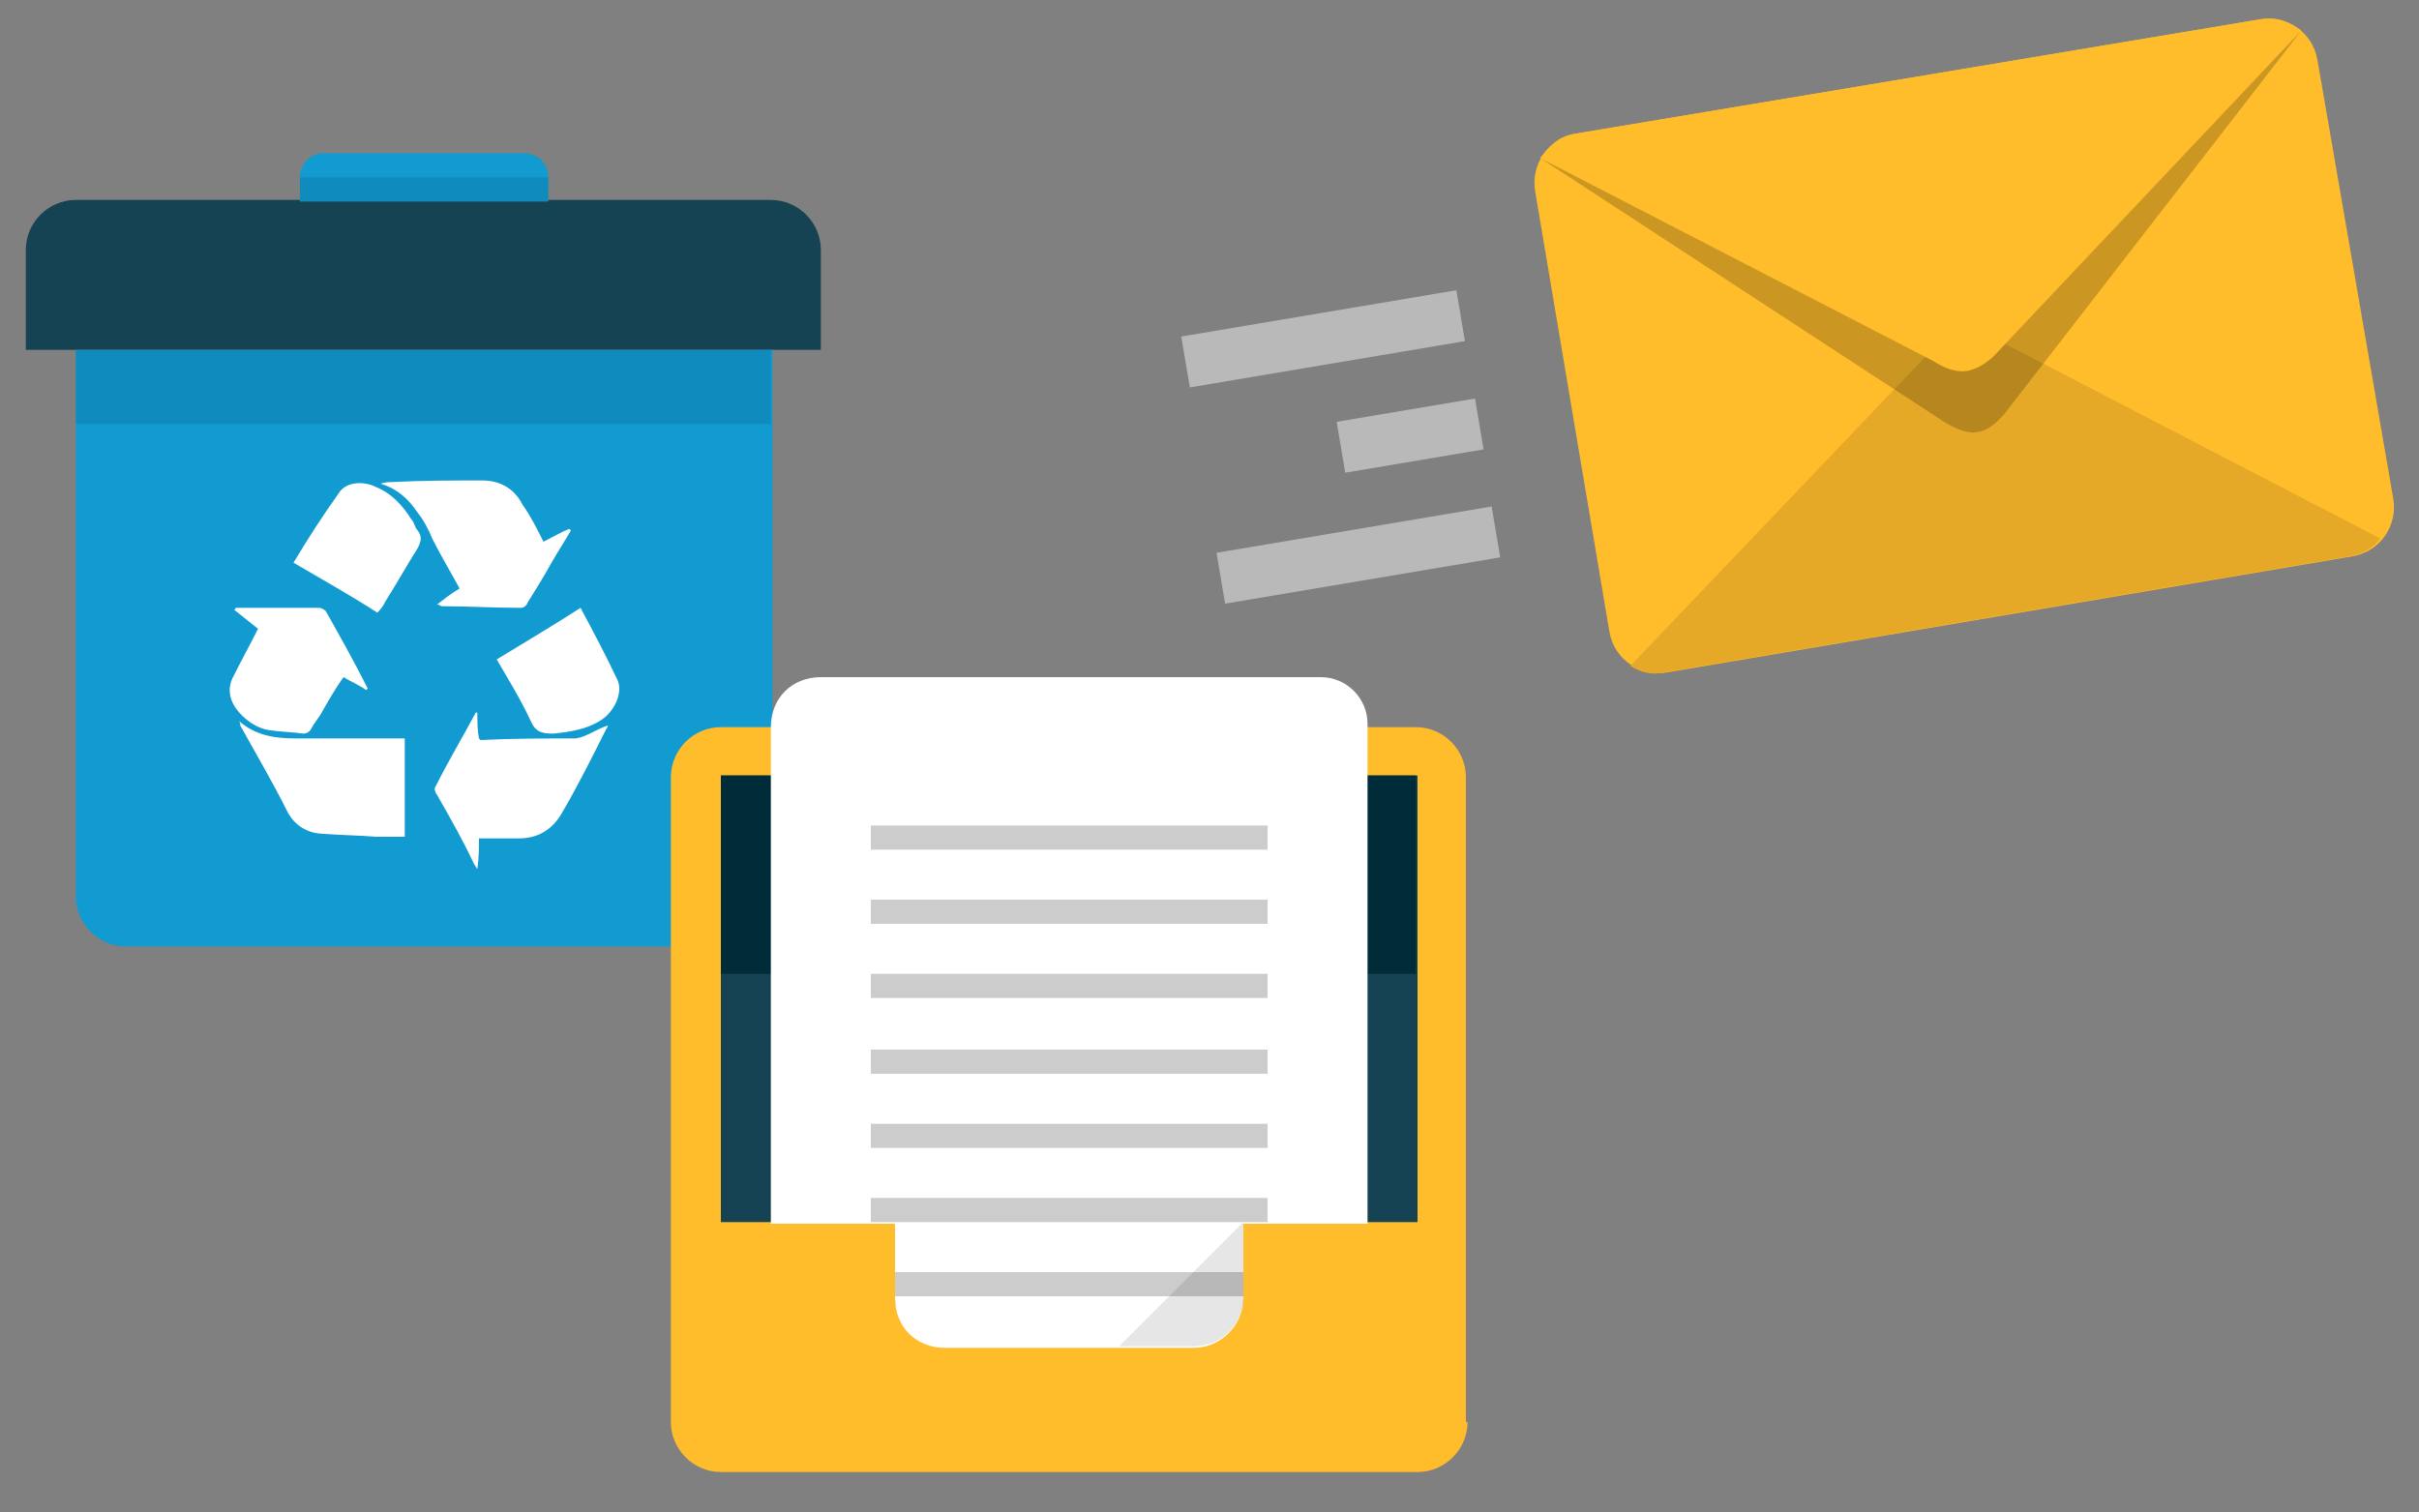
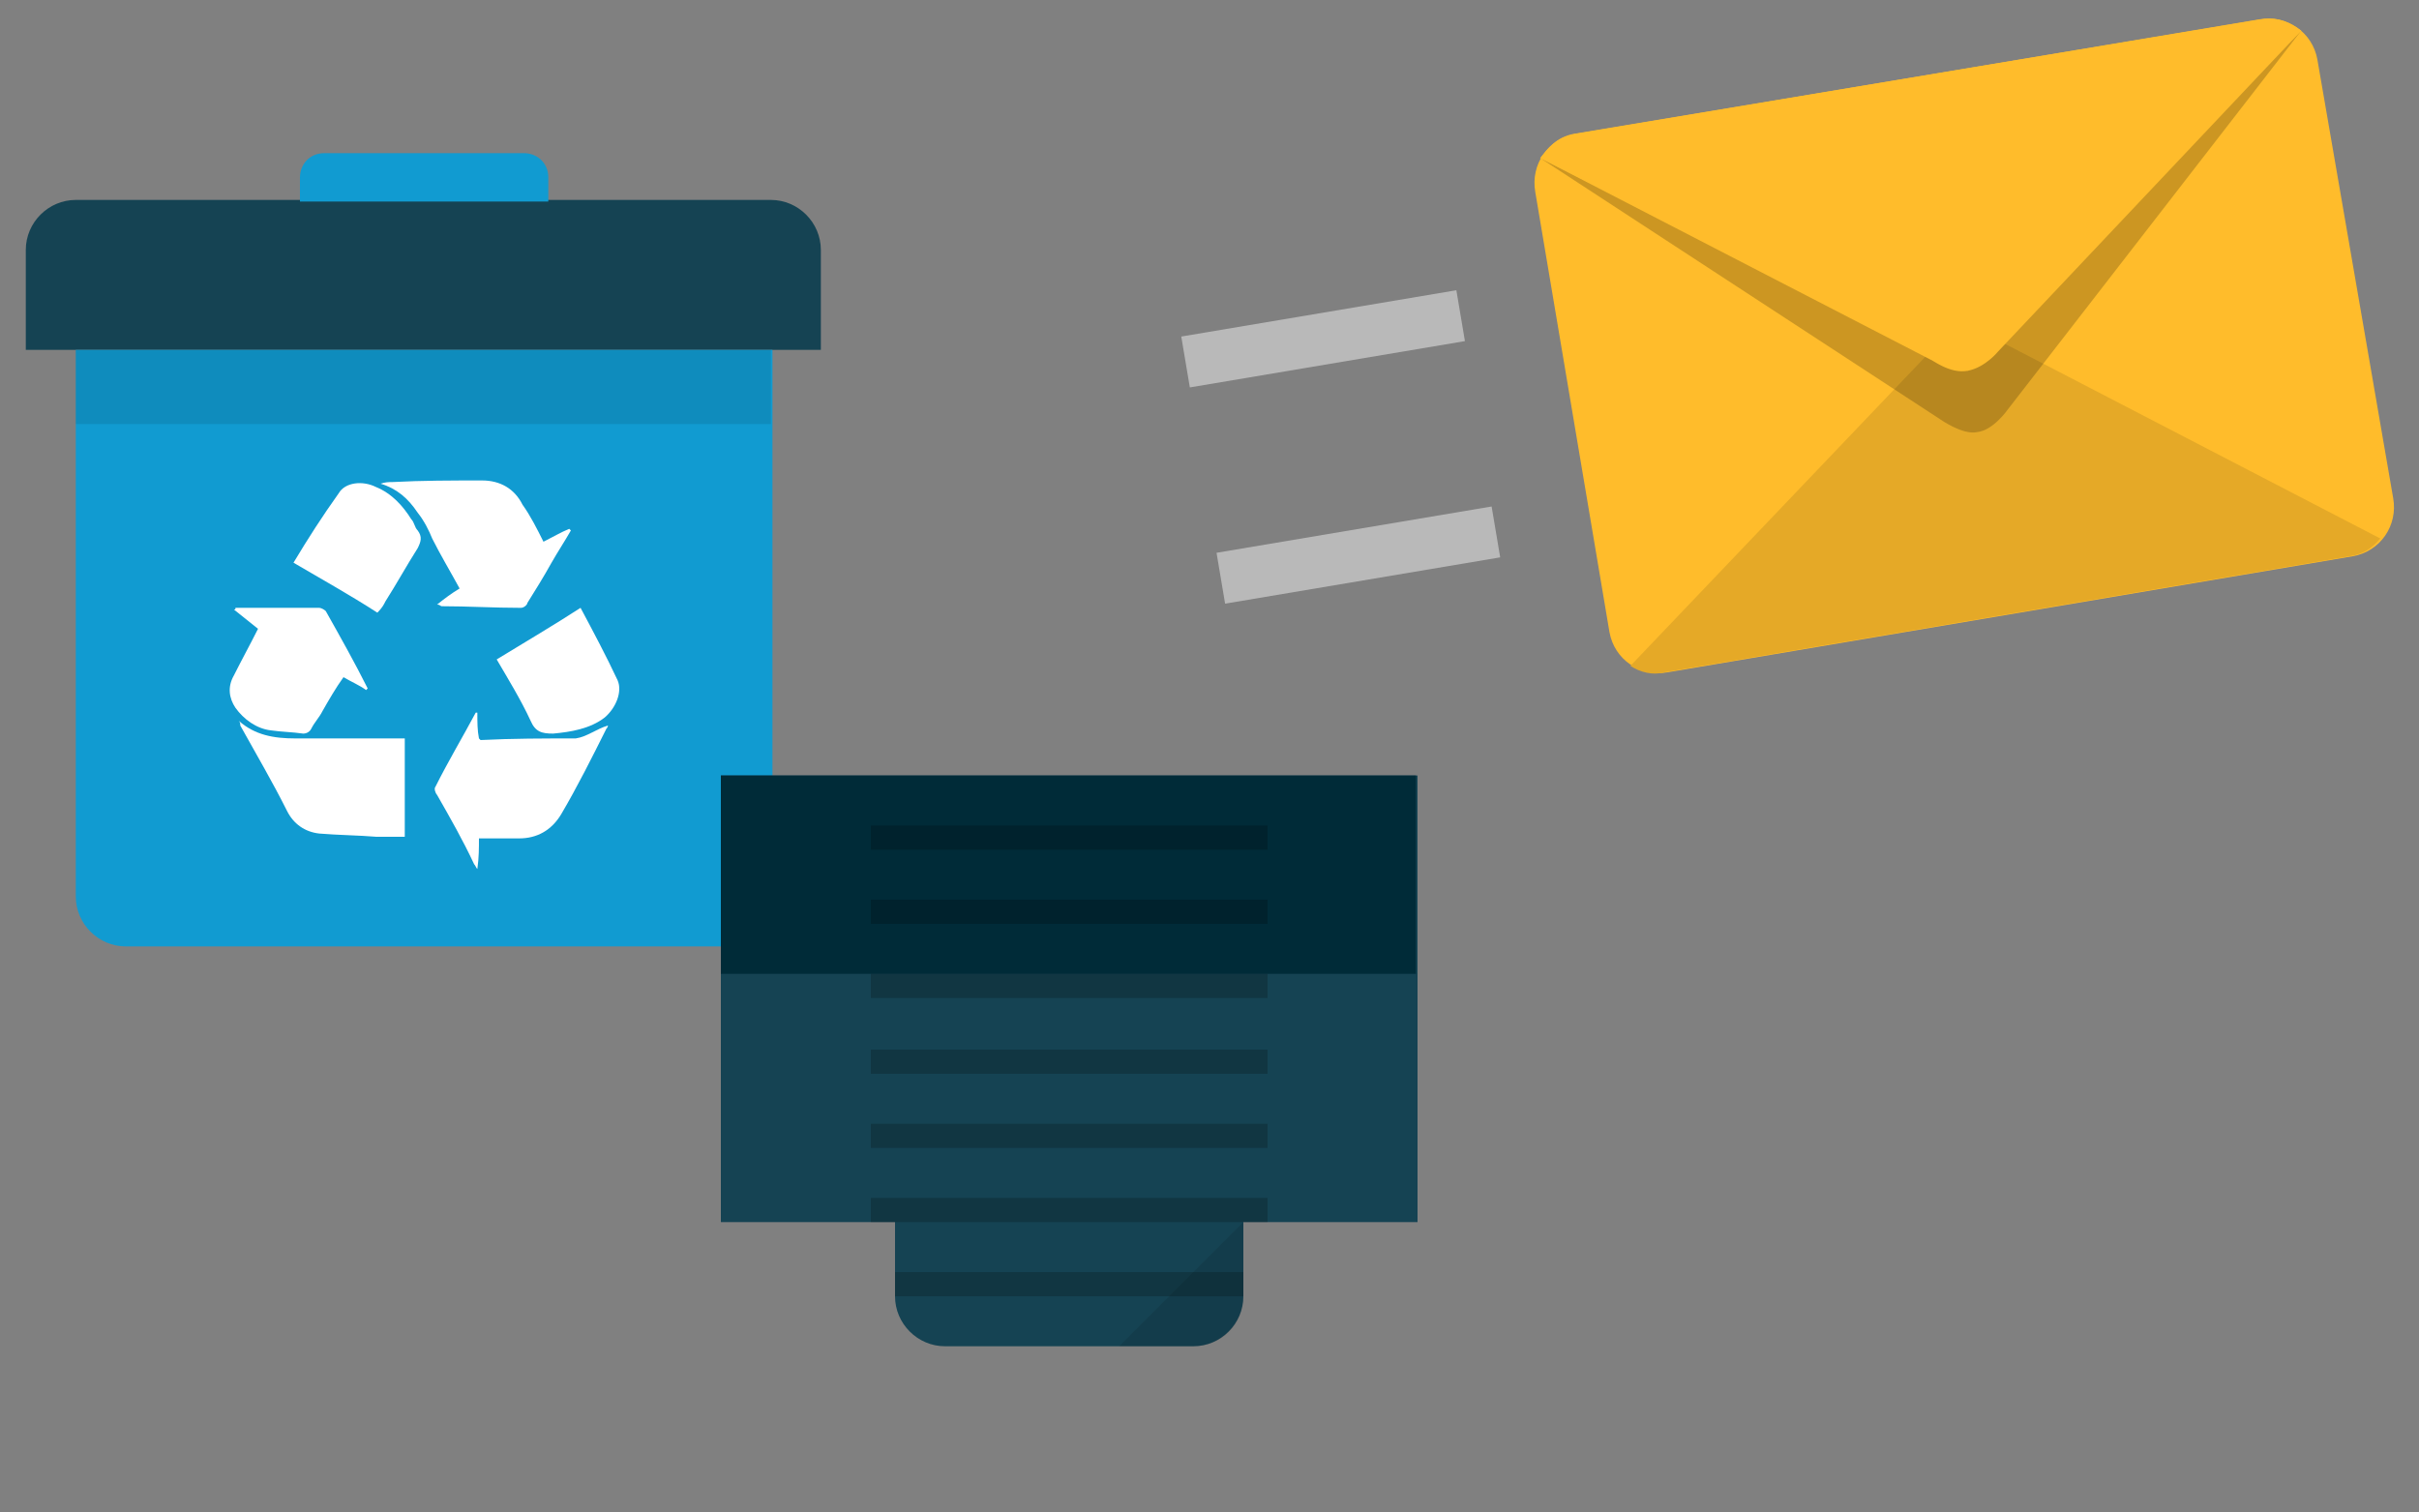
<svg xmlns="http://www.w3.org/2000/svg" version="1.1" x="0px" y="0px" viewBox="0 0 150 93.8" style="enable-background:new 0 0 150 93.8;" xml:space="preserve">
  <rect x="0" y="0" width="150" height="93.8" fill="#808080" stroke="none" />
  <style type="text/css">
	.st0{fill:#154353;}
	.st1{fill:#119BD1;}
	.st2{opacity:0.1;enable-background:new    ;}
	.st3{fill:#FFBC2B;}
	.st4{fill:#E5A927;}
	.st5{opacity:0.2;enable-background:new    ;}
	.st6{fill:#002B38;enable-background:new    ;}
	.st7{fill:#FFFFFF;}
	.st8{opacity:0.2;}
	.st9{fill:#B9B9B9;}
</style>
  <g id="Layer_1">
    <g>
      <path class="st0" d="M50.9,21.7v-6.2c0-1.7-1.4-3.1-3.1-3.1H4.7c-1.7,0-3.1,1.4-3.1,3.1v6.2H50.9z" />
      <path class="st1" d="M4.7,21.7v33.9c0,1.7,1.4,3.1,3.1,3.1h37c1.7,0,3.1-1.4,3.1-3.1V21.7H4.7z" />
      <rect x="4.7" y="21.7" class="st2" width="43.1" height="4.6" />
      <path class="st1" d="M34,12.5V11c0-0.9-0.7-1.5-1.5-1.5H20.1c-0.9,0-1.5,0.7-1.5,1.5v1.5H34z" />
-       <rect x="18.6" y="11" class="st2" width="15.4" height="1.5" />
    </g>
    <path class="st3" d="M143.7,3.7c-0.3-1.7-1.9-2.8-3.6-2.5L97.7,8.3c-1.7,0.3-2.8,1.9-2.5,3.6l4.6,27.3c0.3,1.7,1.9,2.8,3.6,2.5   l42.5-7.2c1.7-0.3,2.8-1.9,2.5-3.6L143.7,3.7z" />
    <path class="st4" d="M121.6,20.6c-1.1,0.2-1.9,1.2-1.9,1.2l-18.6,19.5c0.6,0.4,1.4,0.6,2.1,0.4l42.5-7.2c0.8-0.1,1.4-0.5,1.9-1.1   l-23.9-12.4C123.8,21.1,122.6,20.4,121.6,20.6z" />
    <path class="st5" d="M95.5,9.8L122,23l20.7-21.1l-18.2,23.5c0,0-0.9,1.3-1.9,1.4c-0.9,0.2-2.3-0.8-2.3-0.8L95.5,9.8z" />
    <path class="st3" d="M122,23c1.1-0.2,1.9-1.2,1.9-1.2l18.8-19.9c-0.6-0.4-1.3-0.9-2.5-0.7L97.6,8.3c-1.1,0.2-1.6,0.9-2.1,1.5   l24.2,12.5C119.8,22.3,120.9,23.2,122,23z" />
    <g>
-       <path class="st3" d="M91,88.2c0,1.7-1.4,3.1-3.1,3.1H44.7c-1.7,0-3.1-1.4-3.1-3.1v-40c0-1.7,1.4-3.1,3.1-3.1h43.1    c1.7,0,3.1,1.4,3.1,3.1V88.2z" />
      <path class="st0" d="M87.9,48.1H44.7v27.7h10.8v4.6c0,1.7,1.4,3.1,3.1,3.1H74c1.7,0,3.1-1.4,3.1-3.1v-4.6h10.8V48.1z" />
      <rect x="44.7" y="48.1" class="st6" width="43.1" height="12.3" />
    </g>
    <g>
      <g>
-         <path class="st7" d="M81.9,42c0,0-29.5,0-31,0c-1.8,0-3.1,1.3-3.1,3.1c0,1.5,0,30.8,0,30.8h7.7c0,0,0,3.1,0,4.6     c0,1.8,1.3,3.1,3.1,3.1c1.5,0,13.9,0,15.4,0c1.7,0,3.1-1.4,3.1-3.1c0-1.5,0-4.6,0-4.6h7.7v-31C84.8,43.3,83.5,42,81.9,42z" />
        <g class="st8">
          <rect x="54" y="51.2" width="24.6" height="1.5" />
          <rect x="54" y="55.8" width="24.6" height="1.5" />
          <rect x="54" y="60.4" width="24.6" height="1.5" />
          <rect x="54" y="65.1" width="24.6" height="1.5" />
          <rect x="54" y="69.7" width="24.6" height="1.5" />
          <rect x="54" y="74.3" width="24.6" height="1.5" />
          <rect x="55.5" y="78.9" width="21.6" height="1.5" />
        </g>
      </g>
    </g>
    <path class="st2" d="M77.1,75.8l-7.7,7.7c0,0,3.1,0,4.6,0c1.8,0,3.1-1.4,3.1-3.1C77.1,78.9,77.1,75.8,77.1,75.8z" />
    <rect x="73.4" y="19.4" transform="matrix(0.986 -0.166 0.166 0.986 -2.343 13.93)" class="st9" width="17.3" height="3.2" />
-     <rect x="83.1" y="25.4" transform="matrix(0.986 -0.166 0.166 0.986 -3.267 14.913)" class="st9" width="8.7" height="3.2" />
    <rect x="75.6" y="32.8" transform="matrix(0.986 -0.166 0.166 0.986 -4.55 14.495)" class="st9" width="17.3" height="3.2" />
    <path class="st7" d="M25.9,31.8c0.4,0.5,0.7,1.1,0.9,1.6c0.5,1,1.1,2,1.7,3.1c-0.5,0.3-0.9,0.6-1.4,1c0.2,0,0.2,0.1,0.3,0.1   c1.6,0,3.2,0.1,4.9,0.1c0.2,0,0.4-0.2,0.4-0.3c0.5-0.8,1-1.6,1.5-2.5c0.4-0.7,0.8-1.3,1.2-2l-0.1-0.1c-0.5,0.2-1,0.5-1.6,0.8   c-0.4-0.8-0.8-1.6-1.3-2.3c-0.5-1-1.4-1.5-2.5-1.5c-1.9,0-3.7,0-5.6,0.1c-0.2,0-0.4,0-0.7,0.1C24.6,30.3,25.3,30.9,25.9,31.8z" />
    <path class="st7" d="M18.3,45.8c-1.3,0-2.5-0.2-3.5-1.1c0.1,0.1,0.1,0.2,0.1,0.3c1,1.8,2,3.5,2.9,5.3c0.4,0.8,1.1,1.3,2,1.4   c1.2,0.1,2.3,0.1,3.5,0.2c0.6,0,1.2,0,1.8,0c0-2,0-4.1,0-6.1C22.8,45.8,20.6,45.8,18.3,45.8z" />
    <path class="st7" d="M29.8,45.9c0,0-0.1-0.1-0.1-0.1c-0.1-0.5-0.1-1-0.1-1.6c-0.1,0-0.1,0-0.1,0c-0.8,1.5-1.7,3-2.5,4.6   c-0.1,0.1,0,0.4,0.1,0.5c0.8,1.4,1.6,2.8,2.3,4.3c0.1,0.1,0.1,0.2,0.2,0.3c0.1-0.7,0.1-1.3,0.1-1.9c0.8,0,1.6,0,2.5,0   c1.1,0,2-0.5,2.6-1.5c1-1.7,1.9-3.5,2.8-5.3c0.1-0.1,0.1-0.2,0.1-0.2c-0.7,0.2-1.3,0.7-2,0.8C33.7,45.8,31.8,45.8,29.8,45.9z" />
    <path class="st7" d="M16.8,45.3c0.7,0.1,1.3,0.1,2,0.2c0.2,0,0.4-0.1,0.5-0.3c0.2-0.4,0.5-0.7,0.7-1.1c0.4-0.7,0.8-1.4,1.3-2.1   c0.5,0.3,1,0.5,1.4,0.8l0.1-0.1c-0.8-1.6-1.7-3.2-2.6-4.8c-0.1-0.1-0.3-0.2-0.4-0.2c-0.7,0-1.5,0-2.2,0c-1,0-2,0-3,0   c0,0.1,0,0.1-0.1,0.1c0.5,0.4,1,0.8,1.5,1.2c-0.5,1-1,1.9-1.5,2.9c-0.4,0.7-0.3,1.4,0.1,2C15.1,44.6,15.9,45.2,16.8,45.3z" />
    <path class="st7" d="M32.9,44.7c0.3,0.7,0.7,0.8,1.4,0.8c1.1-0.1,2.3-0.3,3.2-1c0.7-0.6,1.1-1.6,0.8-2.3c-0.7-1.5-1.5-3-2.3-4.5   c-1.7,1.1-3.4,2.1-5.2,3.2C31.5,42.1,32.3,43.4,32.9,44.7z" />
    <path class="st7" d="M23.9,37.3c0.7-1.1,1.3-2.2,2-3.3c0.2-0.4,0.3-0.7,0-1.1c-0.2-0.2-0.2-0.5-0.4-0.7c-0.5-0.8-1.2-1.6-2.2-2   c-0.8-0.4-1.9-0.3-2.3,0.4c-1,1.4-1.9,2.8-2.8,4.3c1.7,1,3.5,2,5.2,3.1C23.7,37.7,23.8,37.5,23.9,37.3z" />
  </g>
  <g id="Layer_2">
</g>
</svg>